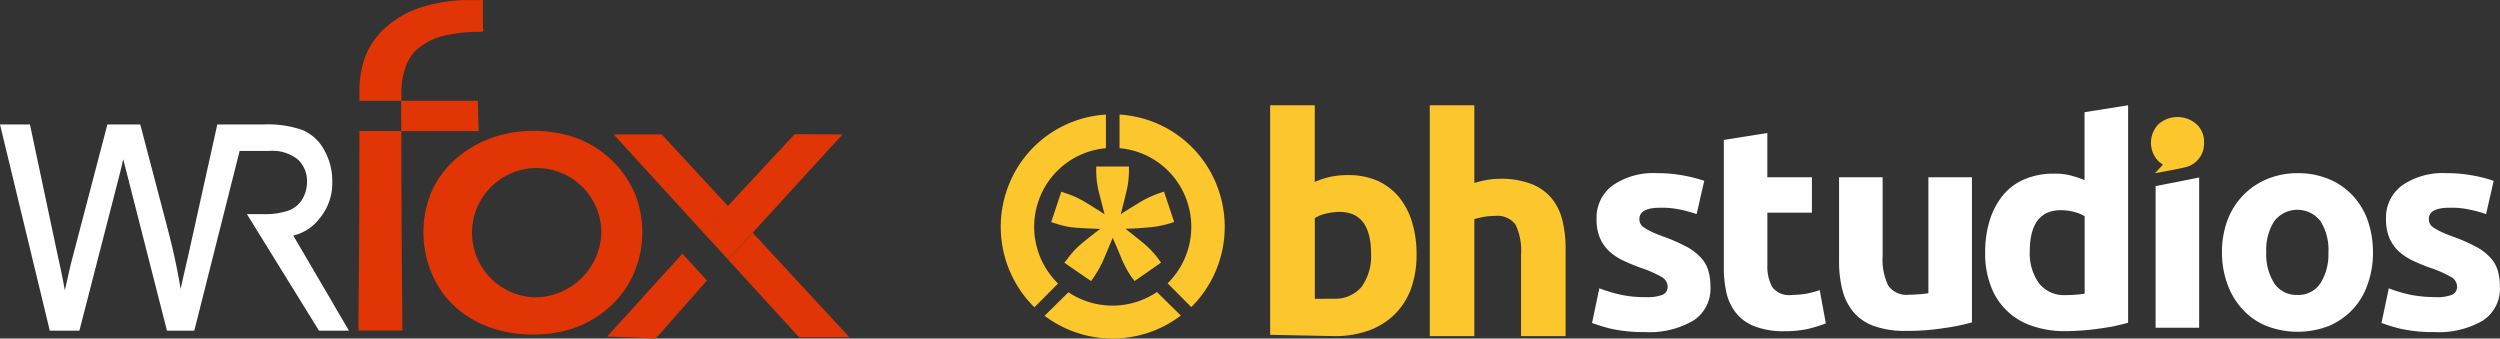
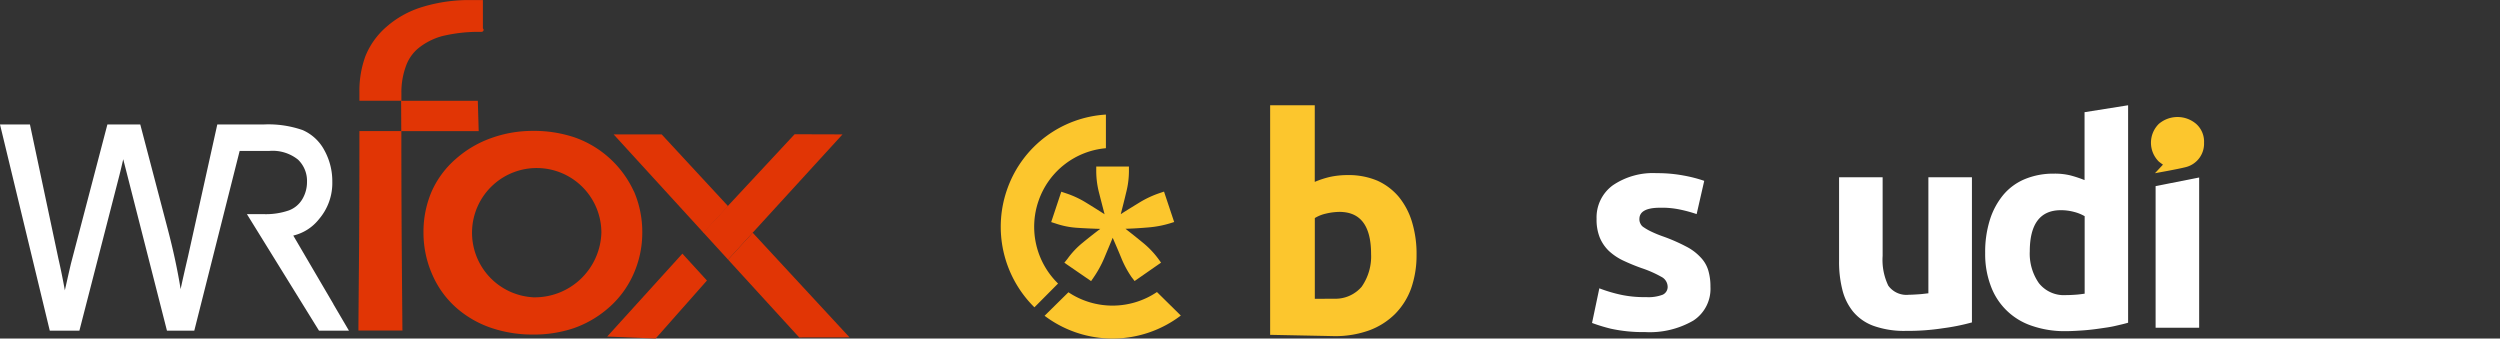
<svg xmlns="http://www.w3.org/2000/svg" width="283" height="38.322" viewBox="0 0 283 38.322">
  <rect x="0" y="0" width="283" height="38.322" fill="#333333" stroke="none" />
  <g id="wrfoxbh" transform="translate(-1573.492 -1330.759)">
    <g id="Grupo_1380" data-name="Grupo 1380" transform="translate(1686.779 1342.673)">
      <g id="Grupo_78" data-name="Grupo 78" transform="translate(30.494)">
-         <path id="Trazado_200" data-name="Trazado 200" d="M38.507,150.766V124.632h5.044v8.789a12.6,12.6,0,0,1,1.3-.317,8.612,8.612,0,0,1,1.545-.152,9.586,9.586,0,0,1,3.6.582,5.616,5.616,0,0,1,2.31,1.635,6.276,6.276,0,0,1,1.219,2.521,13.386,13.386,0,0,1,.358,3.241v9.834H48.837v-9.243a6.753,6.753,0,0,0-.623-3.38,2.529,2.529,0,0,0-2.324-.983,7.372,7.372,0,0,0-1.275.106c-.4.083-.751.152-1.063.249v13.252Z" transform="translate(-20.437 -124.628)" fill="#fcc62d" />
        <path id="Trazado_201" data-name="Trazado 201" d="M120.8,128.8a2.68,2.68,0,0,0-.893-2.134,3.26,3.26,0,0,0-4.225,0,3,3,0,0,0,0,4.268c.184.152.468.346.468.346l-.907.97s2.679-.471,3.557-.707a2.736,2.736,0,0,0,2-2.743" transform="translate(-15.083 -124.557)" fill="#fcc62d" />
        <path id="Trazado_202" data-name="Trazado 202" d="M61.984,145.936a4.548,4.548,0,0,0,1.911-.27.971.971,0,0,0,.554-1,1.282,1.282,0,0,0-.721-1.032,12.653,12.653,0,0,0-2.215-.975,22.261,22.261,0,0,1-2.105-.866,6.418,6.418,0,0,1-1.607-1.084,4.5,4.5,0,0,1-1.032-1.518,5.4,5.4,0,0,1-.359-2.112,4.5,4.5,0,0,1,1.827-3.79,8.086,8.086,0,0,1,4.986-1.382,15.935,15.935,0,0,1,3.046.27,15.514,15.514,0,0,1,2.327.6l-.859,3.764a15.519,15.519,0,0,0-1.883-.514,9.75,9.75,0,0,0-2.27-.206c-1.551,0-2.327.433-2.327,1.273a1.01,1.01,0,0,0,.112.514.943.943,0,0,0,.388.434,6.287,6.287,0,0,0,.8.459,12.975,12.975,0,0,0,1.3.541,19.861,19.861,0,0,1,2.683,1.165,5.8,5.8,0,0,1,1.652,1.238,3.608,3.608,0,0,1,.859,1.462,6.389,6.389,0,0,1,.249,1.869,4.283,4.283,0,0,1-1.937,3.819,9.846,9.846,0,0,1-5.484,1.3,16.9,16.9,0,0,1-3.85-.38,19.378,19.378,0,0,1-2.133-.651l.826-3.922a16.477,16.477,0,0,0,2.576.757,12.757,12.757,0,0,0,2.681.24" transform="translate(-19.458 -124.219)" fill="#fff" />
-         <path id="Trazado_203" data-name="Trazado 203" d="M70.015,128.386l4.93-.785v5.011h5.046v4.007H74.947v5.987a4.831,4.831,0,0,0,.554,2.438,2.375,2.375,0,0,0,2.188.894,11.443,11.443,0,0,0,1.635-.136,11.564,11.564,0,0,0,1.551-.413l.692,3.764a15.719,15.719,0,0,1-1.994.619,12.318,12.318,0,0,1-2.684.27,9.075,9.075,0,0,1-3.351-.541,4.991,4.991,0,0,1-2.105-1.488,5.616,5.616,0,0,1-1.109-2.3,12.726,12.726,0,0,1-.305-3.005v-14.32Z" transform="translate(-18.663 -124.461)" fill="#fff" />
        <path id="Trazado_204" data-name="Trazado 204" d="M97.379,148.783a23.854,23.854,0,0,1-3.241.651,26.033,26.033,0,0,1-4.183.3,10.279,10.279,0,0,1-3.683-.567,5.415,5.415,0,0,1-2.326-1.625,6.328,6.328,0,0,1-1.218-2.519,12.814,12.814,0,0,1-.359-3.2v-9.481H87.3v8.91a6.745,6.745,0,0,0,.638,3.359,2.534,2.534,0,0,0,2.353,1.032c.359,0,.72-.026,1.136-.053s.747-.081,1.052-.108V132.343h4.93v16.44Z" transform="translate(-17.967 -124.193)" fill="#fff" />
        <path id="Trazado_205" data-name="Trazado 205" d="M114.237,149.236c-.444.136-.941.243-1.523.379s-1.162.207-1.8.3-1.274.163-1.912.206-1.274.08-1.882.08a11.312,11.312,0,0,1-3.85-.619,7.429,7.429,0,0,1-4.625-4.542,10.178,10.178,0,0,1-.619-3.682,12.1,12.1,0,0,1,.526-3.737,8.3,8.3,0,0,1,1.523-2.843,6.36,6.36,0,0,1,2.438-1.787,8.391,8.391,0,0,1,3.3-.62,7.439,7.439,0,0,1,1.827.19,12.89,12.89,0,0,1,1.635.541v-7.688l4.93-.784v24.608Zm-11.162-8.07a5.818,5.818,0,0,0,1.032,3.6,3.6,3.6,0,0,0,3.048,1.354c.444,0,.859-.026,1.218-.053s.692-.081.915-.108v-8.774a4.7,4.7,0,0,0-1.218-.487,5.671,5.671,0,0,0-1.495-.19c-2.306.006-3.5,1.549-3.5,4.664Z" transform="translate(-17.085 -124.628)" fill="#fff" />
        <path id="Trazado_206" data-name="Trazado 206" d="M120.219,149.375h-4.93V133.345l4.93-.974Z" transform="translate(-15.055 -124.192)" fill="#fff" />
-         <path id="Trazado_207" data-name="Trazado 207" d="M138.919,140.844a10.519,10.519,0,0,1-.62,3.683,7.809,7.809,0,0,1-1.718,2.843,8,8,0,0,1-2.683,1.841,9.774,9.774,0,0,1-7.008,0,7.374,7.374,0,0,1-2.683-1.841,8.266,8.266,0,0,1-1.745-2.843,10.409,10.409,0,0,1-.638-3.683,10.253,10.253,0,0,1,.638-3.656,8.274,8.274,0,0,1,1.8-2.816,8.06,8.06,0,0,1,2.715-1.815,8.9,8.9,0,0,1,3.436-.65,9.035,9.035,0,0,1,3.462.65,7.665,7.665,0,0,1,2.684,1.815,8.141,8.141,0,0,1,1.744,2.816,11.044,11.044,0,0,1,.616,3.656m-5.042,0a6,6,0,0,0-.915-3.52,3.3,3.3,0,0,0-5.207,0,6,6,0,0,0-.915,3.52,6.1,6.1,0,0,0,.915,3.547,3.016,3.016,0,0,0,2.6,1.3,2.982,2.982,0,0,0,2.6-1.3,6.091,6.091,0,0,0,.915-3.547" transform="translate(-14.079 -124.218)" fill="#fff" />
-         <path id="Trazado_208" data-name="Trazado 208" d="M145.507,145.936a4.55,4.55,0,0,0,1.912-.27.971.971,0,0,0,.554-1,1.282,1.282,0,0,0-.721-1.032,12.653,12.653,0,0,0-2.215-.975,22.26,22.26,0,0,1-2.105-.866,6.419,6.419,0,0,1-1.607-1.084,4.5,4.5,0,0,1-1.032-1.518,5.382,5.382,0,0,1-.359-2.112,4.5,4.5,0,0,1,1.827-3.79,8.086,8.086,0,0,1,4.986-1.382,15.935,15.935,0,0,1,3.046.27,15.512,15.512,0,0,1,2.327.6l-.859,3.764a15.518,15.518,0,0,0-1.883-.514,9.755,9.755,0,0,0-2.27-.206c-1.551,0-2.327.433-2.327,1.273a1.011,1.011,0,0,0,.112.514.943.943,0,0,0,.388.434,6.289,6.289,0,0,0,.8.459,13.065,13.065,0,0,0,1.3.541,19.816,19.816,0,0,1,2.684,1.165,5.8,5.8,0,0,1,1.652,1.238,3.608,3.608,0,0,1,.859,1.462,6.39,6.39,0,0,1,.249,1.869,4.282,4.282,0,0,1-1.938,3.819,9.842,9.842,0,0,1-5.483,1.3,16.905,16.905,0,0,1-3.85-.38,19.308,19.308,0,0,1-2.133-.651l.826-3.922a16.443,16.443,0,0,0,2.576.757,15.408,15.408,0,0,0,2.68.24" transform="translate(-13.617 -124.219)" fill="#fff" />
        <path id="Trazado_209" data-name="Trazado 209" d="M37.468,137.868a8.283,8.283,0,0,0-1.489-2.852,6.869,6.869,0,0,0-2.44-1.849,8.334,8.334,0,0,0-3.359-.634,9.569,9.569,0,0,0-1.975.2,10.3,10.3,0,0,0-1.754.57v-8.672H21.4v25.986l6.349.127.94.021a11.371,11.371,0,0,0,3.93-.655,8.156,8.156,0,0,0,2.915-1.849,7.964,7.964,0,0,0,1.817-2.873,11.288,11.288,0,0,0,.623-3.792,12.413,12.413,0,0,0-.507-3.729m-5.683,7.278a3.912,3.912,0,0,1-3.127,1.384l-2.2.011V137.4a4.047,4.047,0,0,1,1.236-.5,6.94,6.94,0,0,1,1.542-.2c2.4,0,3.592,1.584,3.592,4.775a5.971,5.971,0,0,1-1.046,3.665" transform="translate(-21.401 -124.628)" fill="#fcc62d" />
      </g>
      <g id="Grupo_80" data-name="Grupo 80" transform="translate(0 1.056)">
-         <path id="Trazado_53" data-name="Trazado 53" d="M15.78,3.807a8.874,8.874,0,0,1,7.6,5.884A8.979,8.979,0,0,1,21.225,19.1L23.9,21.795A12.8,12.8,0,0,0,26.88,8.234,12.644,12.644,0,0,0,15.78,0Z" transform="translate(-2.335)" fill="#fcc62d" />
        <path id="Trazado_54" data-name="Trazado 54" d="M18.542,23.39a9,9,0,0,1-10.021.025l-2.7,2.662a12.776,12.776,0,0,0,15.422-.026Z" transform="translate(-0.862 -3.301)" fill="#fcc62d" />
        <path id="Trazado_55" data-name="Trazado 55" d="M3.812,21.818l2.676-2.692A8.979,8.979,0,0,1,4.3,9.708a8.875,8.875,0,0,1,7.605-5.9V0A12.644,12.644,0,0,0,.8,8.252,12.8,12.8,0,0,0,3.812,21.818Z" transform="translate(-0.003)" fill="#fcc62d" />
        <g id="Grupo_12" data-name="Grupo 12" transform="translate(5.708 5.882)">
          <path id="Trazado_56" data-name="Trazado 56" d="M14.576,12.14c.648-.42,1.364-.856,2.13-1.327a11.393,11.393,0,0,1,2.267-1.058l.5-.168L20.62,13.03l-.537.168a11.653,11.653,0,0,1-2.437.448c-.9.076-1.756.128-2.541.151.631.487,1.278,1.007,1.969,1.57a10.142,10.142,0,0,1,1.73,1.8l.332.461L16.142,19.71l-.332-.428A11.336,11.336,0,0,1,14.634,17.1c-.332-.814-.664-1.578-.971-2.284-.29.7-.614,1.472-.953,2.284a12.384,12.384,0,0,1-1.193,2.183l-.3.436L8.191,17.639l.366-.461a9.35,9.35,0,0,1,1.7-1.8c.682-.563,1.347-1.083,1.994-1.57-.784-.025-1.627-.059-2.541-.118a9.27,9.27,0,0,1-2.471-.479L6.7,13.038,7.843,9.6l.5.168a10.69,10.69,0,0,1,2.287,1.058c.758.461,1.466.907,2.113,1.327-.2-.772-.409-1.578-.622-2.418A9.838,9.838,0,0,1,11.8,7.314V6.75h3.7v.563a9.838,9.838,0,0,1-.324,2.418C14.983,10.57,14.767,11.376,14.576,12.14Z" transform="translate(-6.7 -6.75)" fill="#fcc62d" />
        </g>
      </g>
    </g>
    <g id="Grupo_2257" data-name="Grupo 2257" transform="translate(1573.492 1330.759)">
      <path id="Trazado_4201" data-name="Trazado 4201" d="M399.311,71.285h-4.985v-.222c0-.267.016-2.685.056-7.083.038-4.054.055-8.976.055-15.491V48.7h4.739l-.017-3.433h-4.722v-.986a11.4,11.4,0,0,1,.677-4.052A8.666,8.666,0,0,1,397.5,36.9a10.952,10.952,0,0,1,3.89-2.193,18.092,18.092,0,0,1,5.625-.836v0h1.4V37.08a.223.223,0,0,1,0,.338v.008H408.4a.369.369,0,0,1-.181.046h-.052a17.5,17.5,0,0,0-4.394.489,7.375,7.375,0,0,0-2.707,1.4,4.631,4.631,0,0,0-1.385,2.053,8.508,8.508,0,0,0-.491,2.954v.905h8.651l.1,3.439h-8.755c0,5.249.02,10.281.057,14.962q.029,3.712.046,5.565c.009,1.1.015,1.707.015,1.825Z" transform="translate(-353.752 -33.865)" fill="#e13505" />
      <path id="Trazado_4202" data-name="Trazado 4202" d="M39.916,193.022l.006-.006-4.609-7.866a5.064,5.064,0,0,0,3.074-1.845,6.048,6.048,0,0,0,1.463-4.116,6.976,6.976,0,0,0-.877-3.453,4.84,4.84,0,0,0-2.344-2.176,11.515,11.515,0,0,0-4.291-.621H27.23l-3.272,14.75c-.444,1.871-.813,3.518-1.091,4.952a67.668,67.668,0,0,0-1.662-8.109L18.161,172.94H14.782l-4.055,15.484c-.1.372-.415,1.789-.961,4.218q-.378-2.331-.916-4.686L5.665,172.94H2.738l5.528,22.9h3.005l4.488-17.419c.187-.739.4-1.641.635-2.717.088.333.313,1.23.686,2.682l4.451,17.453h2.744l5.135-20.346h3.513a4.78,4.78,0,0,1,3.422,1.047,3.573,3.573,0,0,1,1.084,2.683,4,4,0,0,1-.558,2.059,3.18,3.18,0,0,1-1.633,1.371,8.128,8.128,0,0,1-3,.436H30.8l7.883,12.75h2.88Z" transform="translate(-2.456 -158.63)" fill="#161615" />
      <path id="Trazado_4203" data-name="Trazado 4203" d="M39.5,194.126h-3.39L27.95,180.933h1.835a7.967,7.967,0,0,0,2.914-.419,2.979,2.979,0,0,0,1.527-1.279,3.789,3.789,0,0,0,.527-1.946,3.337,3.337,0,0,0-1.017-2.524,4.6,4.6,0,0,0-3.268-.984h-3.34l-5.135,20.346H18.9l-4.494-17.62q-.279-1.087-.449-1.758l-.008-.031c-.17.748-.309,1.329-.434,1.823L8.987,194.126H5.635L0,170.783H3.389l3.222,15.192c.272,1.19.517,2.393.73,3.587.39-1.731.634-2.809.716-3.128l4.1-15.651h3.721l3.088,11.759c.64,2.424,1.137,4.733,1.481,6.882.221-1.046.5-2.259.841-3.72l3.31-14.921h5.285a11.782,11.782,0,0,1,4.377.638,5.086,5.086,0,0,1,2.451,2.271,7.233,7.233,0,0,1,.906,3.562,6.284,6.284,0,0,1-1.518,4.262,5.231,5.231,0,0,1-2.9,1.845l4.545,7.757-.006.006Z" transform="translate(0 -156.695)" fill="#fff" />
      <path id="Trazado_4204" data-name="Trazado 4204" d="M680.524,181.718h-5.438l10.175,11.133,2.783-3.009Z" transform="translate(-605.623 -166.504)" fill="#e13505" />
      <path id="Trazado_4205" data-name="Trazado 4205" d="M814.743,301.72l-10.966-11.847-2.784,3.047,8.051,8.809Z" transform="translate(-718.575 -263.531)" fill="#e13505" />
      <path id="Trazado_4206" data-name="Trazado 4206" d="M668.017,322.31l5.483.225,5.808-6.566-2.78-3.042Z" transform="translate(-599.282 -284.213)" fill="#e13505" />
      <path id="Trazado_4207" data-name="Trazado 4207" d="M789.418,181.581l-5.424-.016L773.65,192.678l2.813,3.078Z" transform="translate(-694.045 -166.368)" fill="#e13505" />
      <path id="Trazado_4208" data-name="Trazado 4208" d="M489.676,184.736h0a11.592,11.592,0,0,0-6.673-6.1,14.346,14.346,0,0,0-4.749-.748,13.768,13.768,0,0,0-4.75.823,12.2,12.2,0,0,0-3.942,2.315,10.562,10.562,0,0,0-2.8,3.778,11.621,11.621,0,0,0-.9,4.589,11.751,11.751,0,0,0,1.052,4.884,10.6,10.6,0,0,0,2.979,3.9,11.634,11.634,0,0,0,3.8,2.064,14.441,14.441,0,0,0,4.54.7,14.07,14.07,0,0,0,4.608-.71,11.879,11.879,0,0,0,3.7-2.081,10.9,10.9,0,0,0,3.034-3.92,11.453,11.453,0,0,0,1.055-4.813,11.617,11.617,0,0,0-.942-4.684m-11.438,11.989A7.321,7.321,0,1,1,486,189.418a7.545,7.545,0,0,1-7.762,7.307" transform="translate(-417.924 -163.071)" fill="#e13505" />
    </g>
  </g>
</svg>